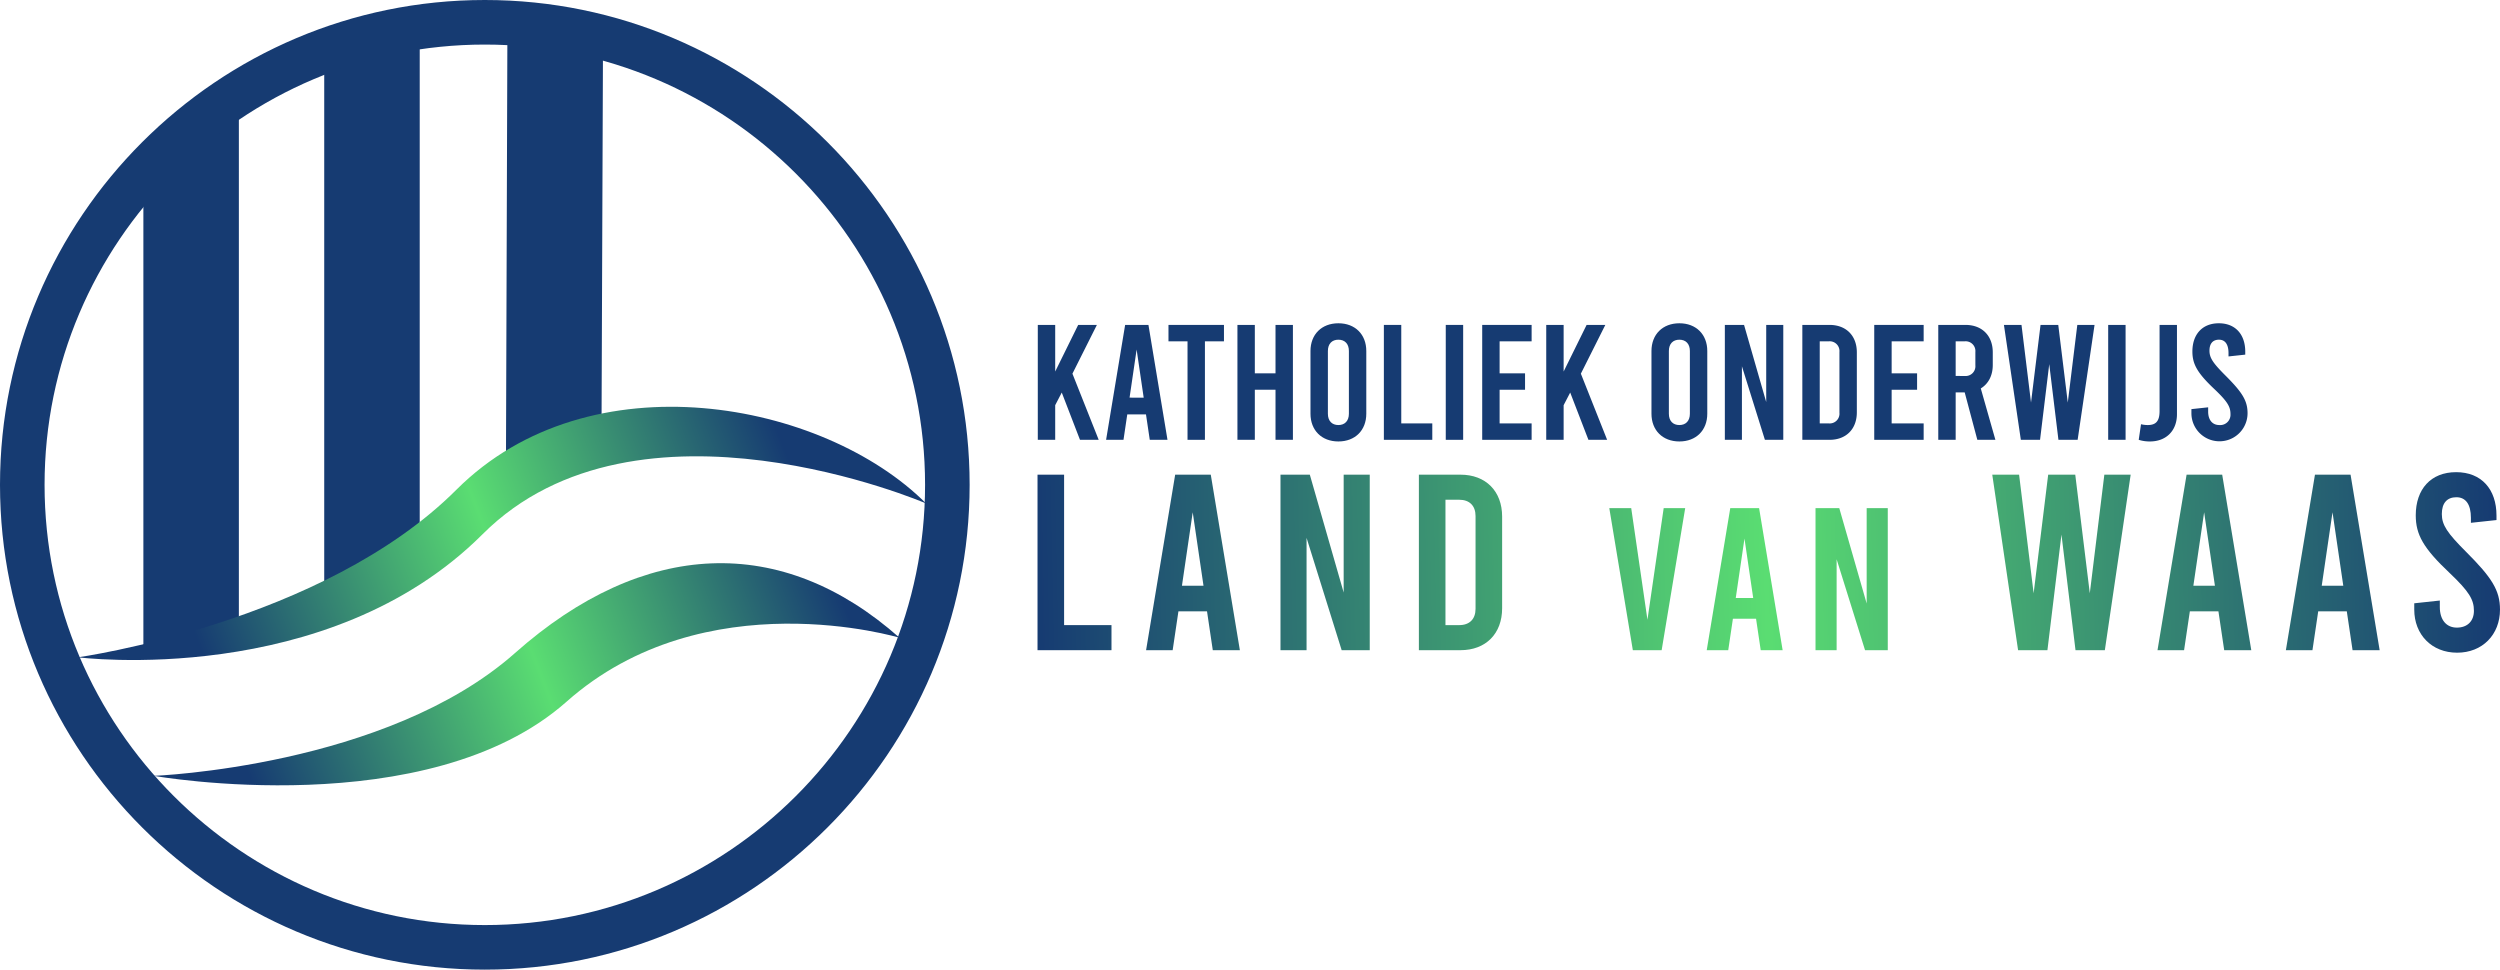
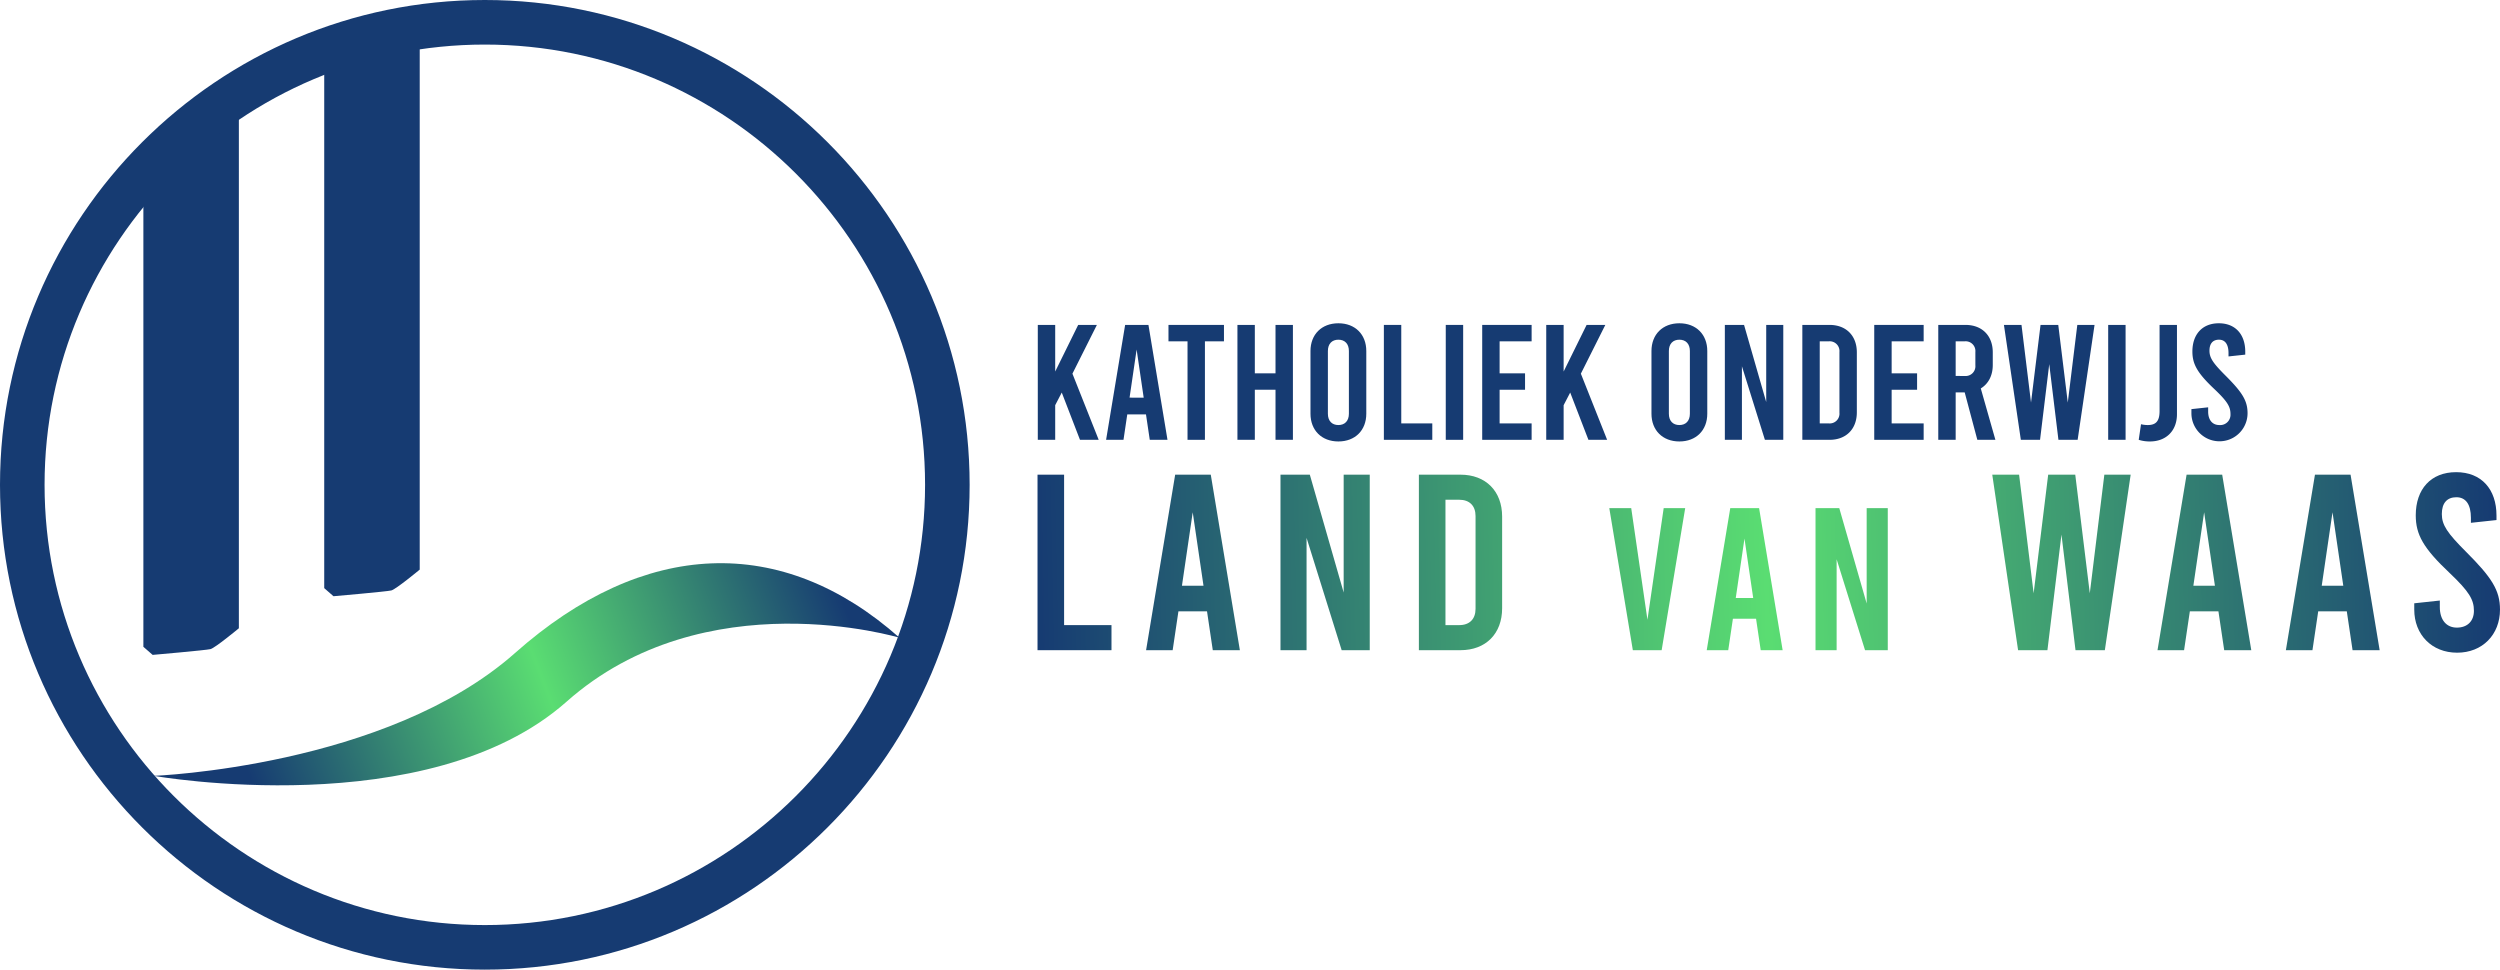
<svg xmlns="http://www.w3.org/2000/svg" xmlns:xlink="http://www.w3.org/1999/xlink" viewBox="0 0 837.534 324.841">
  <defs>
    <linearGradient id="linear-gradient" x1="347.211" y1="188.701" x2="835.892" y2="177.977" gradientUnits="userSpaceOnUse">
      <stop offset="0" stop-color="#163b72" />
      <stop offset="0.5" stop-color="#5add72" />
      <stop offset="1" stop-color="#163b72" />
    </linearGradient>
    <linearGradient id="linear-gradient-2" x1="347.232" y1="189.678" x2="835.913" y2="178.955" xlink:href="#linear-gradient" />
    <linearGradient id="linear-gradient-3" x1="347.251" y1="190.542" x2="835.932" y2="179.819" xlink:href="#linear-gradient" />
    <linearGradient id="linear-gradient-4" x1="347.27" y1="191.387" x2="835.951" y2="180.663" xlink:href="#linear-gradient" />
    <linearGradient id="linear-gradient-5" x1="347.424" y1="198.423" x2="836.105" y2="187.699" xlink:href="#linear-gradient" />
    <linearGradient id="linear-gradient-6" x1="347.444" y1="199.311" x2="836.125" y2="188.588" xlink:href="#linear-gradient" />
    <linearGradient id="linear-gradient-7" x1="347.459" y1="200.011" x2="836.14" y2="189.287" xlink:href="#linear-gradient" />
    <linearGradient id="linear-gradient-8" x1="347.368" y1="195.858" x2="836.049" y2="185.135" xlink:href="#linear-gradient" />
    <linearGradient id="linear-gradient-9" x1="347.396" y1="197.11" x2="836.076" y2="186.387" xlink:href="#linear-gradient" />
    <linearGradient id="linear-gradient-10" x1="347.416" y1="198.053" x2="836.097" y2="187.33" xlink:href="#linear-gradient" />
    <linearGradient id="linear-gradient-11" x1="347.434" y1="198.856" x2="836.115" y2="188.133" xlink:href="#linear-gradient" />
    <linearGradient id="linear-gradient-12" x1="69.743" y1="224.282" x2="262.774" y2="150.18" xlink:href="#linear-gradient" />
    <linearGradient id="linear-gradient-13" x1="86.934" y1="269.063" x2="279.965" y2="194.962" xlink:href="#linear-gradient" />
  </defs>
  <title>kolvw-wave-logo-full-color-rgb</title>
  <g id="full-rgb">
    <g id="type">
      <path id="type_CompoundPathItem_" data-name="type &lt;CompoundPathItem&gt;" d="M347.583,159.021h8.904v50.4h15.876v8.4h-24.78Z" style="fill: url(#linear-gradient)" />
      <path id="type_CompoundPathItem_2" data-name="type &lt;CompoundPathItem&gt;" d="M404.366,204.801H394.79l-1.932,13.02h-8.904l9.744-58.8h11.928l9.744,58.8h-9.071Zm-1.176-8.568-3.612-24.612-3.611,24.612Z" style="fill: url(#linear-gradient-2)" />
      <path id="type_CompoundPathItem_3" data-name="type &lt;CompoundPathItem&gt;" d="M428.98,159.021h9.828l11.34,39.48v-39.48h8.735v58.8h-9.407l-11.76-37.632v37.632H428.98Z" style="fill: url(#linear-gradient-3)" />
      <path id="type_CompoundPathItem_4" data-name="type &lt;CompoundPathItem&gt;" d="M475.346,159.021H489.29c8.483,0,13.943,5.544,13.943,14.028V203.793c0,8.484-5.46,14.028-13.943,14.028H475.346Zm13.523,50.4c3.444,0,5.46-2.016,5.46-5.46v-31.08c0-3.444-2.016-5.46-5.46-5.46H484.25v42Z" style="fill: url(#linear-gradient-4)" />
      <path id="type_CompoundPathItem_5" data-name="type &lt;CompoundPathItem&gt;" d="M564.566,170.226l-7.888,47.595h-9.655l-7.887-47.595H546.48l5.439,37.396,5.439-37.396Z" style="fill: url(#linear-gradient-5)" />
      <path id="type_CompoundPathItem_6" data-name="type &lt;CompoundPathItem&gt;" d="M588.3,207.282h-7.751l-1.565,10.539h-7.207l7.888-47.595H589.32l7.888,47.595h-7.344Zm-.952-6.935-2.924-19.922L581.5,200.347Z" style="fill: url(#linear-gradient-6)" />
      <path id="type_CompoundPathItem_7" data-name="type &lt;CompoundPathItem&gt;" d="M608.224,170.226h7.955l9.18,31.956V170.226H632.43v47.595h-7.615L615.295,187.36v30.461h-7.071Z" style="fill: url(#linear-gradient-7)" />
      <path id="type_CompoundPathItem_8" data-name="type &lt;CompoundPathItem&gt;" d="M713.803,159.021l-8.652,58.8h-9.827l-4.704-38.724-4.704,38.724h-9.828l-8.652-58.8h8.988l4.872,39.732,4.872-39.732H695.24l4.871,39.732,4.872-39.732Z" style="fill: url(#linear-gradient-8)" />
      <path id="type_CompoundPathItem_9" data-name="type &lt;CompoundPathItem&gt;" d="M743.204,204.801h-9.576l-1.932,13.02h-8.904l9.744-58.8h11.928l9.744,58.8H745.137Zm-1.176-8.568-3.612-24.612-3.611,24.612Z" style="fill: url(#linear-gradient-9)" />
      <path id="type_CompoundPathItem_10" data-name="type &lt;CompoundPathItem&gt;" d="M786.21,204.801h-9.576l-1.932,13.02h-8.904l9.744-58.8H787.47l9.744,58.8h-9.071Zm-1.176-8.568-3.612-24.612-3.611,24.612Z" style="fill: url(#linear-gradient-10)" />
      <path id="type_CompoundPathItem_11" data-name="type &lt;CompoundPathItem&gt;" d="M808.806,204.213v-2.1l8.567-.924v2.184c0,4.284,2.185,6.888,5.712,6.888s5.712-2.184,5.712-5.628c0-3.696-1.512-6.384-8.147-12.684-8.82-8.316-11.34-12.851-11.34-19.32,0-8.736,5.04-14.448,13.524-14.448s13.524,5.712,13.524,14.532v1.512l-8.568.924v-1.68c0-4.536-1.764-6.888-4.872-6.888s-4.872,1.932-4.872,5.628,1.849,6.384,8.148,12.684c8.567,8.568,11.34,12.852,11.34,19.32,0,8.4-5.88,14.448-14.364,14.448S808.806,212.613,808.806,204.213Z" style="fill: url(#linear-gradient-11)" />
      <path id="type_CompoundPathItem_12" data-name="type &lt;CompoundPathItem&gt;" d="M355.705,131.508l-2.199,4.234v11.604h-5.83V108.851h5.83v15.618l7.698-15.618h6.269l-8.194,16.333,8.799,22.162H361.81Z" style="fill: #163b72" />
      <path id="type_CompoundPathItem_13" data-name="type &lt;CompoundPathItem&gt;" d="M383.92,138.823H377.65l-1.265,8.523h-5.829l6.379-38.495h7.809l6.38,38.495h-5.939Zm-.77-5.609L380.785,117.1,378.42,133.213Z" style="fill: #163b72" />
      <path id="type_CompoundPathItem_14" data-name="type &lt;CompoundPathItem&gt;" d="M391.457,108.851h18.587v5.5H403.665v32.995h-5.829V114.351H391.457Z" style="fill: #163b72" />
      <path id="type_CompoundPathItem_15" data-name="type &lt;CompoundPathItem&gt;" d="M414.556,147.346V108.851h5.829v16.224h6.929V108.851h5.83v38.495h-5.83V130.574h-6.929v16.773Z" style="fill: #163b72" />
      <path id="type_CompoundPathItem_16" data-name="type &lt;CompoundPathItem&gt;" d="M439.03,138.603V117.595c0-5.554,3.739-9.294,9.349-9.294s9.349,3.74,9.349,9.294V138.603c0,5.554-3.739,9.293-9.349,9.293S439.03,144.157,439.03,138.603Zm12.868,0V117.595c0-2.42-1.375-3.794-3.519-3.794s-3.519,1.374-3.519,3.794V138.603c0,2.419,1.375,3.794,3.519,3.794S451.898,141.022,451.898,138.603Z" style="fill: #163b72" />
      <path id="type_CompoundPathItem_17" data-name="type &lt;CompoundPathItem&gt;" d="M463.614,108.851h5.83v32.996h10.394v5.499H463.614Z" style="fill: #163b72" />
      <path id="type_CompoundPathItem_18" data-name="type &lt;CompoundPathItem&gt;" d="M484.35,108.851h5.829v38.495H484.35Z" style="fill: #163b72" />
      <path id="type_CompoundPathItem_19" data-name="type &lt;CompoundPathItem&gt;" d="M496.559,108.851h16.553v5.5H502.388v10.724h8.523v5.499h-8.523v11.274h10.724v5.499H496.559Z" style="fill: #163b72" />
      <path id="type_CompoundPathItem_20" data-name="type &lt;CompoundPathItem&gt;" d="M526.038,131.508l-2.2,4.234v11.604h-5.829V108.851h5.829v15.618l7.699-15.618h6.269l-8.193,16.333,8.799,22.162h-6.269Z" style="fill: #163b72" />
      <path id="type_CompoundPathItem_21" data-name="type &lt;CompoundPathItem&gt;" d="M553.264,138.603V117.595c0-5.554,3.74-9.294,9.349-9.294s9.35,3.74,9.35,9.294V138.603c0,5.554-3.74,9.293-9.35,9.293S553.264,144.157,553.264,138.603Zm12.868,0V117.595c0-2.42-1.374-3.794-3.519-3.794s-3.519,1.374-3.519,3.794V138.603c0,2.419,1.375,3.794,3.519,3.794S566.132,141.022,566.132,138.603Z" style="fill: #163b72" />
      <path id="type_CompoundPathItem_22" data-name="type &lt;CompoundPathItem&gt;" d="M577.848,108.851h6.434l7.424,25.847V108.851h5.719v38.495h-6.159L583.567,122.71v24.637h-5.72Z" style="fill: #163b72" />
      <path id="type_CompoundPathItem_23" data-name="type &lt;CompoundPathItem&gt;" d="M603.807,108.851h9.129c5.555,0,9.129,3.63,9.129,9.184v20.127c0,5.555-3.574,9.184-9.129,9.184h-9.129Zm8.854,32.996a3.27,3.27,0,0,0,3.575-3.574V117.925a3.269,3.269,0,0,0-3.575-3.574h-3.025v27.496Z" style="fill: #163b72" />
      <path id="type_CompoundPathItem_24" data-name="type &lt;CompoundPathItem&gt;" d="M627.896,108.851h16.553v5.5H633.726v10.724H642.25v5.499h-8.524v11.274h10.724v5.499H627.896Z" style="fill: #163b72" />
      <path id="type_CompoundPathItem_25" data-name="type &lt;CompoundPathItem&gt;" d="M662.435,147.346,658.2,131.454h-3.024v15.893h-5.829V108.851h9.129c5.555,0,9.129,3.63,9.129,9.184V122.27c0,3.574-1.485,6.324-4.015,7.863l4.895,17.213Zm-7.259-21.392H658.2a3.27,3.27,0,0,0,3.575-3.575v-4.454a3.269,3.269,0,0,0-3.575-3.574h-3.024Z" style="fill: #163b72" />
      <path id="type_CompoundPathItem_26" data-name="type &lt;CompoundPathItem&gt;" d="M701.702,108.851l-5.664,38.495h-6.434l-3.08-25.352-3.079,25.352h-6.435l-5.664-38.495h5.884l3.189,26.012,3.191-26.012h5.938l3.189,26.012,3.19-26.012Z" style="fill: #163b72" />
      <path id="type_CompoundPathItem_27" data-name="type &lt;CompoundPathItem&gt;" d="M706.27,108.851H712.1v38.495h-5.829Z" style="fill: #163b72" />
      <path id="type_CompoundPathItem_28" data-name="type &lt;CompoundPathItem&gt;" d="M716.5,147.346l.769-5.224a9.432,9.432,0,0,0,2.255.274c2.75,0,3.96-1.319,3.96-4.674v-28.872h5.829v29.916c0,5.5-3.575,9.129-9.074,9.129A12.195,12.195,0,0,1,716.5,147.346Z" style="fill: #163b72" />
      <path id="type_CompoundPathItem_29" data-name="type &lt;CompoundPathItem&gt;" d="M734.154,138.438v-1.375l5.608-.606v1.43c0,2.805,1.431,4.51,3.74,4.51a3.451,3.451,0,0,0,3.739-3.685c0-2.42-.99-4.18-5.334-8.304-5.774-5.444-7.425-8.414-7.425-12.648,0-5.719,3.3-9.459,8.854-9.459s8.854,3.74,8.854,9.514v.99l-5.609.605v-1.1c0-2.97-1.154-4.509-3.189-4.509s-3.19,1.265-3.19,3.684,1.21,4.179,5.334,8.304c5.609,5.609,7.425,8.414,7.425,12.648a9.404,9.404,0,1,1-18.808,0Z" style="fill: #163b72" />
    </g>
    <g id="logoMark">
      <path id="logoMark_PathItem_" data-name="logoMark &lt;PathItem&gt;" d="M48.032,216.683V57.304l31.992-31.992V210.478s-7.95,6.592-9.501,6.98-19.389,1.939-19.389,1.939Z" style="fill: #163b72" />
      <path id="logoMark_PathItem_2" data-name="logoMark &lt;PathItem&gt;" d="M108.619,197.03V19.302L140.611,5.66V190.825s-7.949,6.592-9.501,6.98-19.389,1.939-19.389,1.939Z" style="fill: #163b72" />
-       <path id="logoMark_PathItem_3" data-name="logoMark &lt;PathItem&gt;" d="M169.5,156.313l.512-153.562,31.992,13.836-.512,133.521s-7.95,6.592-9.501,6.98-19.389,1.939-19.389,1.939Z" style="fill: #163b72" />
-       <path id="logoMark_PathItem_4" data-name="logoMark &lt;PathItem&gt;" d="M310.232,168.653S213.615,127.028,161.68,178.964,26.111,220.207,26.111,220.207s82.105-11.457,126.785-56.137S275.863,134.284,310.232,168.653Z" style="fill: url(#linear-gradient-12)" />
      <path id="logoMark_PathItem_5" data-name="logoMark &lt;PathItem&gt;" d="M301.36,213.657s-65.168-19.713-111.552,21.413S51.522,259.918,51.522,259.918s77.91-2.926,121.035-41.163S261.876,178.649,301.36,213.657Z" style="fill: url(#linear-gradient-13)" />
      <path id="logoMark_CompoundPathItem_" data-name="logoMark &lt;CompoundPathItem&gt;" d="M162.421,324.841C72.861,324.841,0,251.98,0,162.42S72.861,0,162.421,0s162.42,72.861,162.42,162.42S251.98,324.841,162.421,324.841Zm0-309.911C81.094,14.93,14.93,81.094,14.93,162.42S81.094,309.911,162.421,309.911s147.49-66.164,147.49-147.491S243.747,14.93,162.421,14.93Z" style="fill: #163b72" />
    </g>
  </g>
</svg>